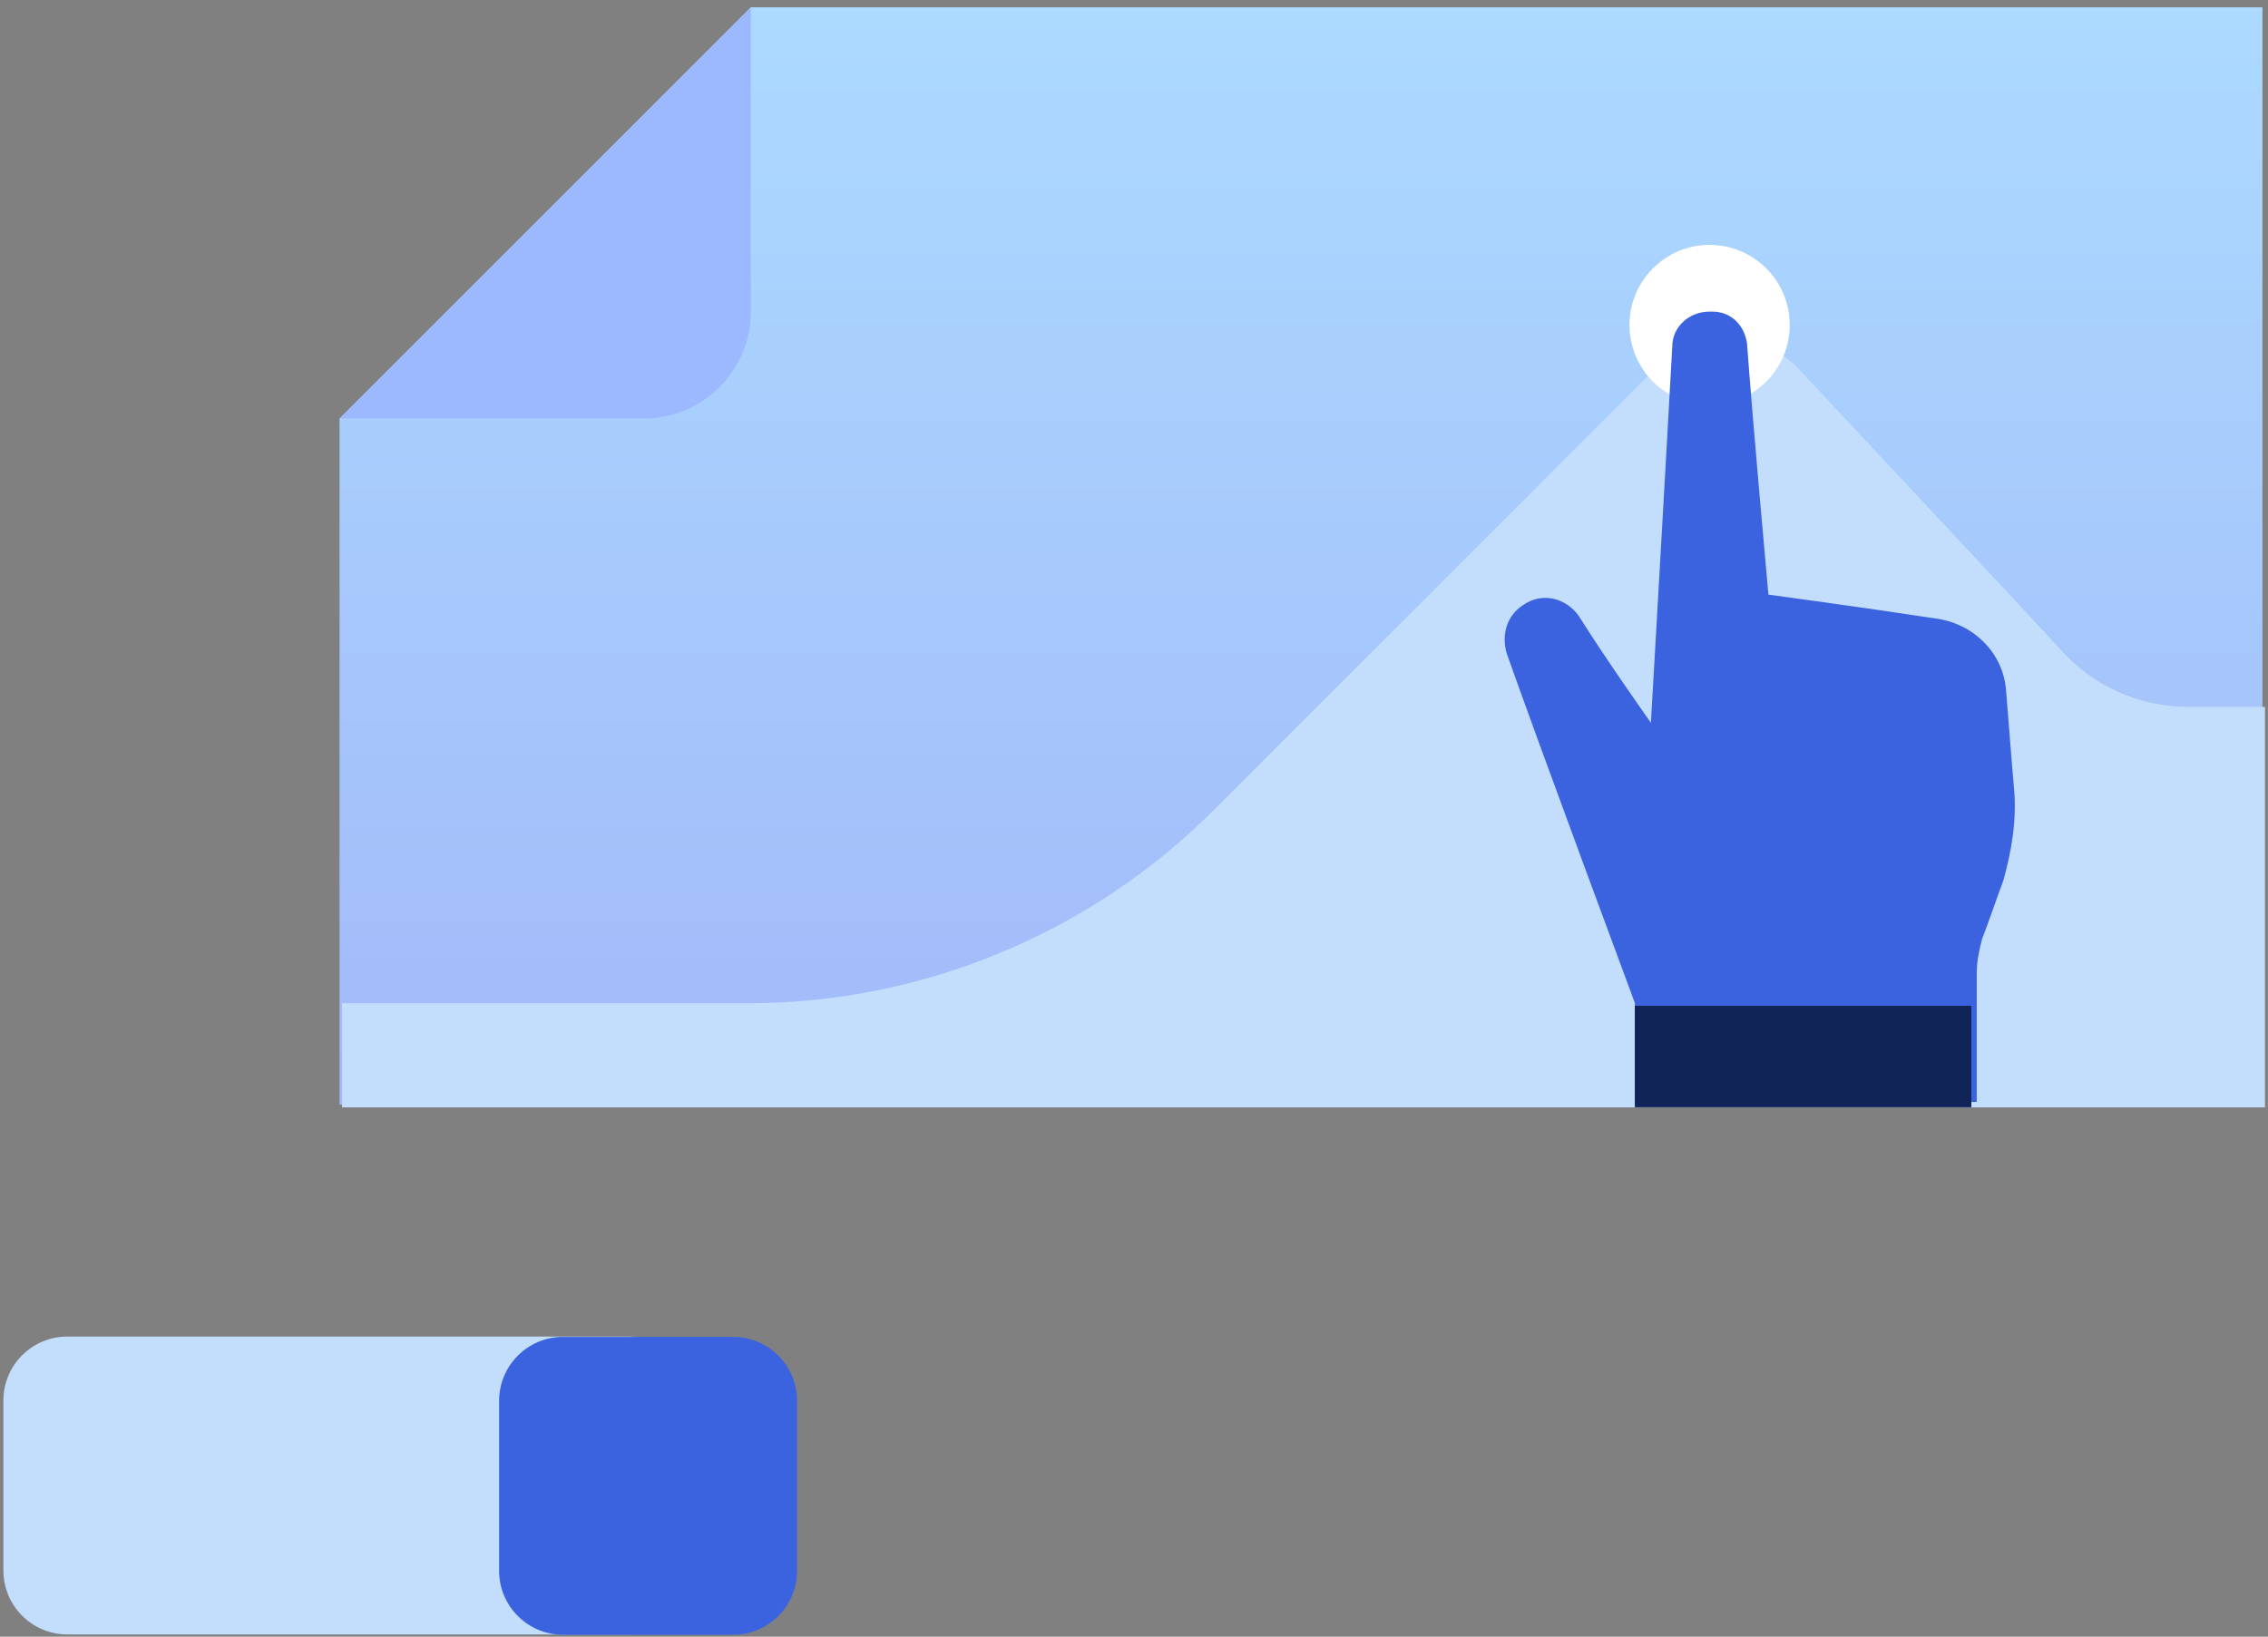
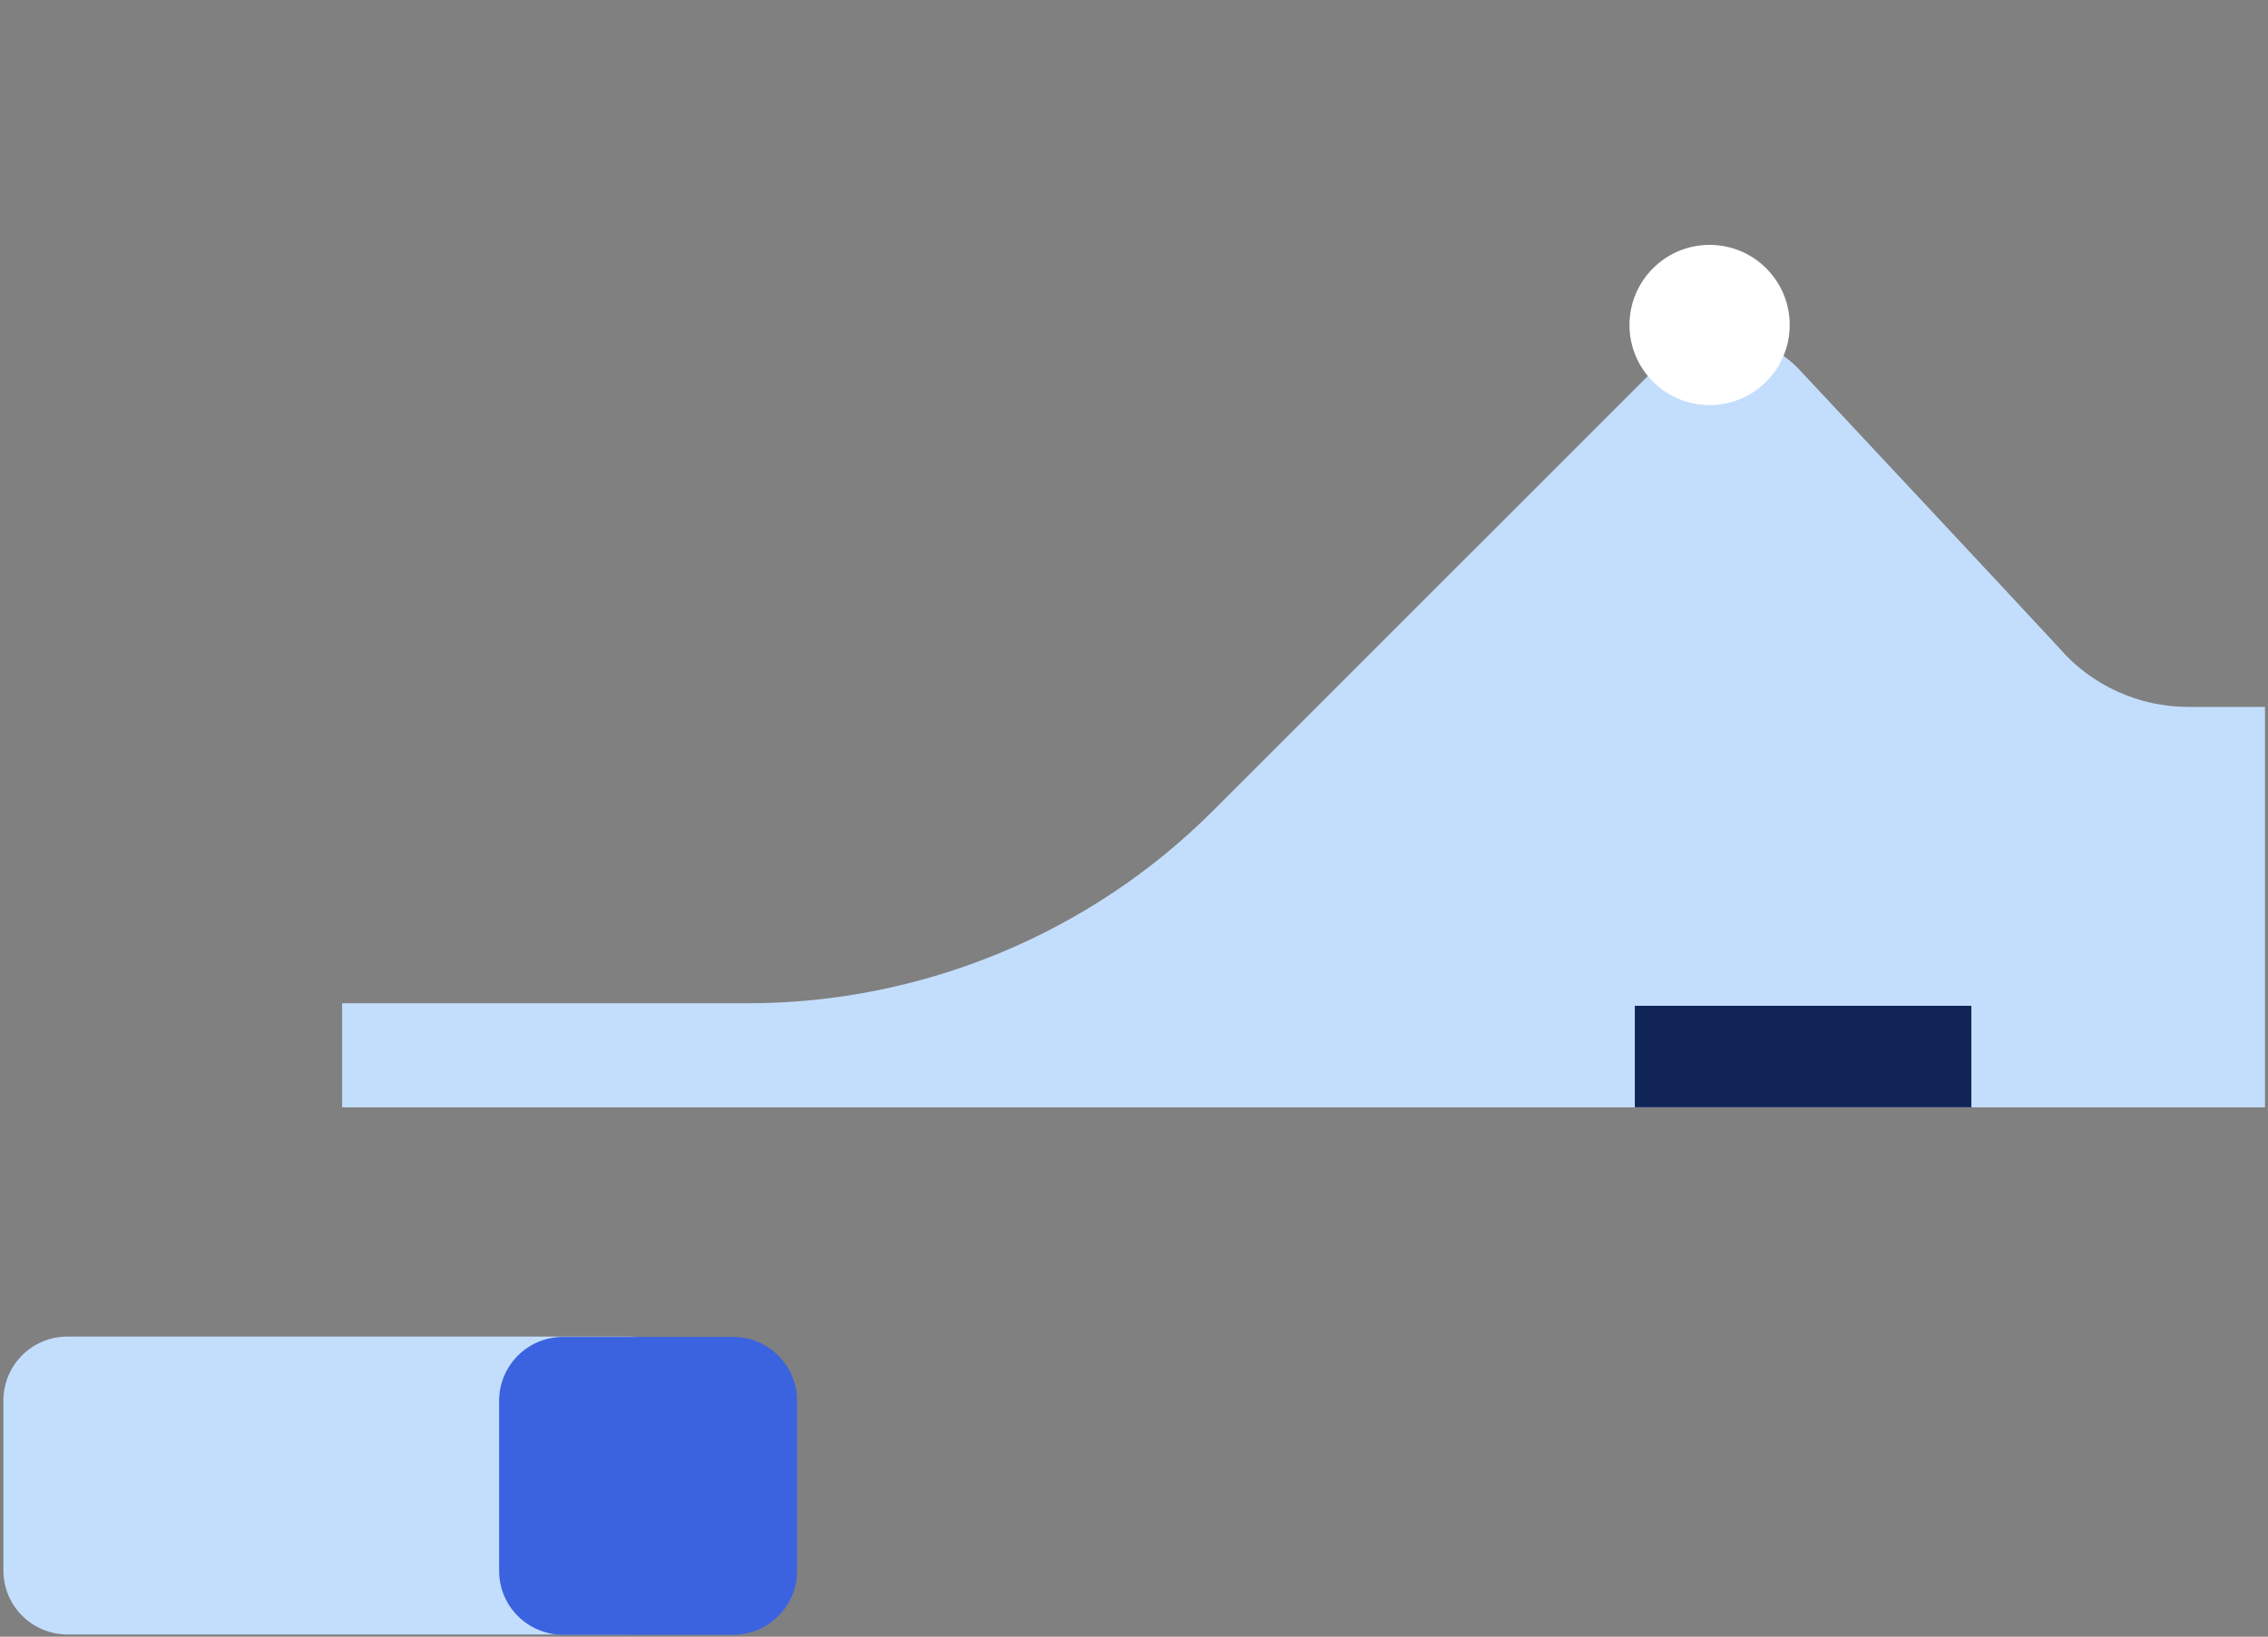
<svg xmlns="http://www.w3.org/2000/svg" width="302" height="218" viewBox="0 0 302 218" fill="none">
  <rect x="0" y="0" width="302" height="218" fill="#808080" stroke="none" />
-   <path fill-rule="evenodd" clip-rule="evenodd" d="M301.26 0.977H99.98L45.215 55.742V147.136H301.26V0.977Z" fill="url(#paint0_linear_1371_5493)" />
-   <path fill-rule="evenodd" clip-rule="evenodd" d="M99.98 0.977V41.517C99.98 49.341 93.579 55.742 85.755 55.742C69.397 55.742 45.215 55.742 45.215 55.742L99.98 0.977Z" fill="#9CB8FF" />
  <path fill-rule="evenodd" clip-rule="evenodd" d="M301.245 94.156C301.245 94.156 296.266 94.156 291.287 94.156C284.886 94.156 278.485 91.311 274.218 86.332C265.327 76.731 249.324 59.661 239.367 48.992C236.878 46.503 233.677 45.081 230.121 44.725C226.565 44.369 223.364 46.148 220.875 48.637C207.006 62.506 181.045 88.466 161.486 108.025C145.128 124.384 122.724 133.63 99.609 133.63C74.36 133.63 45.555 133.63 45.555 133.63V147.499H301.6V94.156H301.245Z" fill="#C3DEFC" />
  <path d="M227.645 53.954C233.537 53.954 238.314 49.178 238.314 43.286C238.314 37.394 233.537 32.617 227.645 32.617C221.753 32.617 216.977 37.394 216.977 43.286C216.977 49.178 221.753 53.954 227.645 53.954Z" fill="white" />
-   <path fill-rule="evenodd" clip-rule="evenodd" d="M217.696 147.125V133.611C217.696 133.611 204.894 99.116 200.626 87.025C199.915 84.536 200.626 82.046 202.76 80.624C205.249 78.846 208.45 79.557 210.228 82.046C213.784 87.736 219.83 96.271 219.83 96.271C219.83 96.271 221.963 59.287 222.674 46.129C222.674 43.64 224.808 41.506 227.653 41.506C227.653 41.506 227.653 41.506 228.009 41.506C230.498 41.506 232.276 43.284 232.632 45.773C233.343 55.731 235.477 79.201 235.477 79.201C235.477 79.201 248.635 80.98 257.881 82.402C262.859 83.113 266.771 87.025 267.127 92.004C267.482 96.271 267.838 101.25 268.194 105.162C268.549 109.429 267.838 113.341 266.771 117.253C265.704 120.098 264.637 123.298 263.926 125.076C263.571 126.499 263.215 127.921 263.215 129.699C263.215 134.678 263.215 146.769 263.215 146.769L217.696 147.125Z" fill="#3B63E0" />
  <path d="M262.499 133.969H217.691V147.482H262.499V133.969Z" fill="#102458" />
  <path d="M83.665 178.027H8.968C4.265 178.027 0.453 181.84 0.453 186.542V209.187C0.453 213.889 4.265 217.702 8.968 217.702H83.665C88.368 217.702 92.18 213.889 92.18 209.187V186.542C92.18 181.84 88.368 178.027 83.665 178.027Z" fill="#C3DEFC" />
  <path d="M97.621 178.072H74.976C70.273 178.072 66.461 181.884 66.461 186.587V209.232C66.461 213.934 70.273 217.747 74.976 217.747H97.621C102.323 217.747 106.135 213.934 106.135 209.232V186.587C106.135 181.884 102.323 178.072 97.621 178.072Z" fill="#3B63E0" />
  <defs>
    <linearGradient id="paint0_linear_1371_5493" x1="173.238" y1="0.977" x2="173.238" y2="147.136" gradientUnits="userSpaceOnUse">
      <stop stop-color="#ACDAFF" />
      <stop offset="1" stop-color="#A2B9F9" />
    </linearGradient>
  </defs>
</svg>